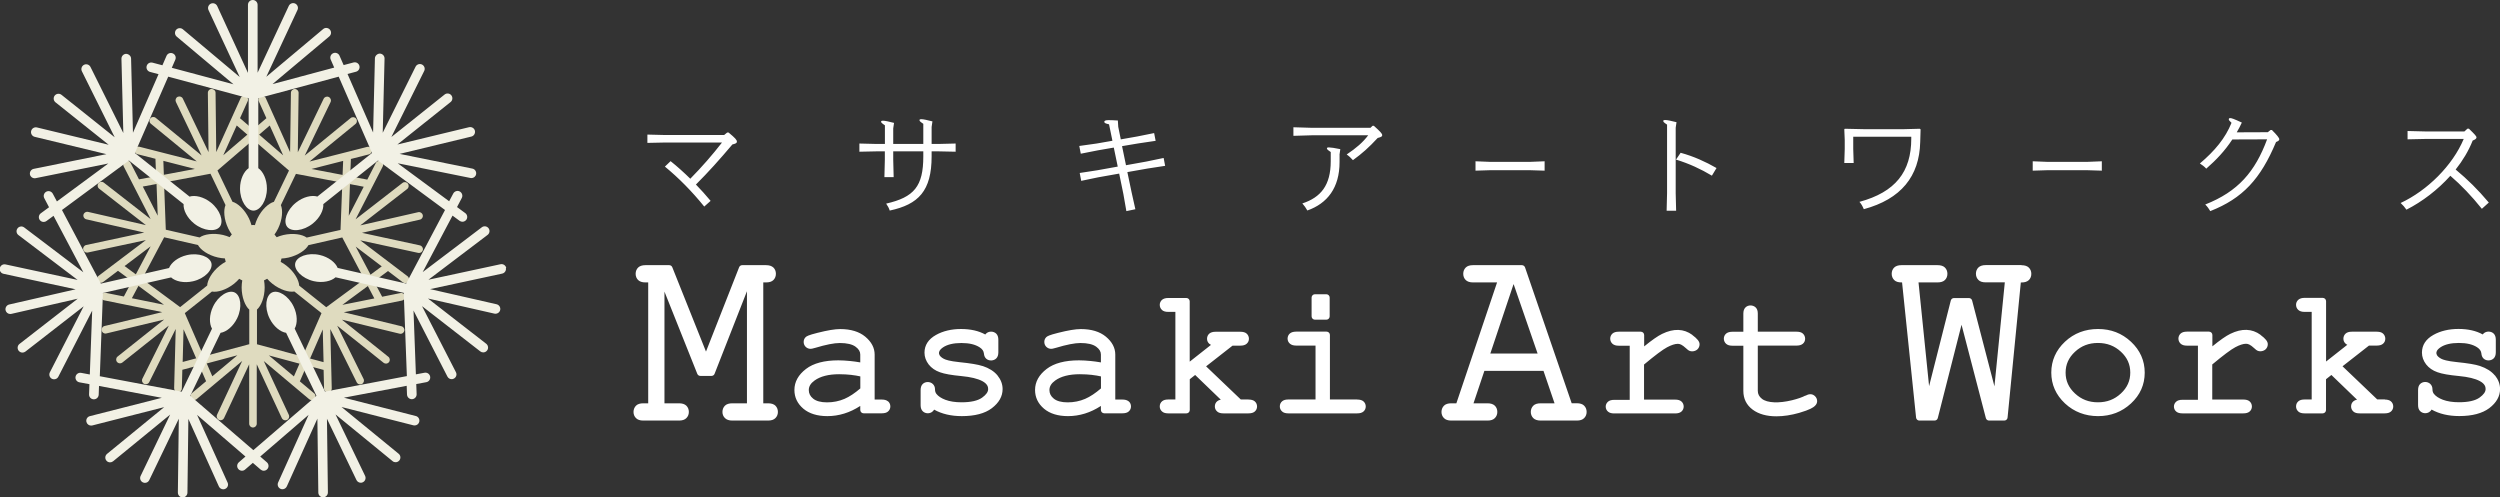
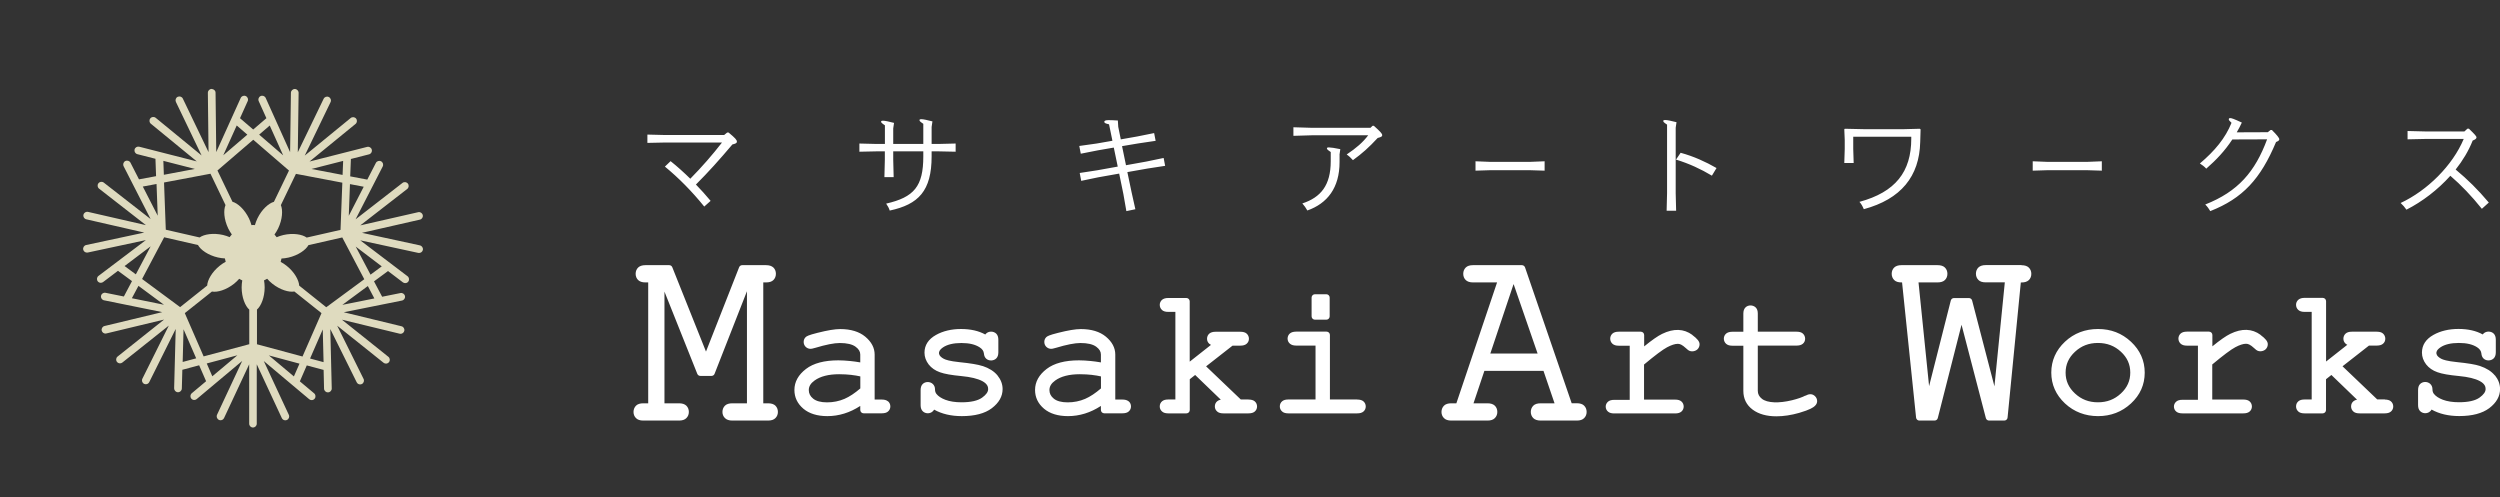
<svg xmlns="http://www.w3.org/2000/svg" id="_レイヤー_2" viewBox="0 0 399.76 79.51">
  <rect x="0" y="0" width="399.76" height="79.51" fill="#333333" stroke="none" />
  <defs>
    <style>.cls-1{fill:#f2f1e5;}.cls-1,.cls-2,.cls-3{stroke-width:0px;}.cls-2{fill:#dfdbbf;}.cls-3{fill:#fff;}</style>
  </defs>
  <g id="Logo_White">
    <path class="cls-2" d="m67.16,39.24l-9.28-2.01,9.26-2.11c.33-.07.54-.4.46-.73s-.41-.54-.73-.46l-9.26,2.11,7.5-5.82c.27-.21.32-.59.11-.86-.21-.27-.59-.32-.86-.11l-7.5,5.82,4.34-8.45c.15-.3.04-.67-.27-.83-.3-.15-.67-.04-.83.27l-1.37,2.66-2.73-.52.11-2.78,2.9-.74c.33-.08.53-.42.44-.75-.08-.33-.42-.53-.75-.44l-9.21,2.34,7.36-6.01c.26-.21.3-.6.09-.86-.21-.26-.6-.3-.86-.09l-7.35,6.01,4.13-8.55c.15-.31.02-.67-.29-.82-.3-.15-.67-.02-.82.29l-4.13,8.55.13-9.5c0-.34-.27-.62-.61-.62-.32,0-.62.27-.62.61l-.13,9.49-3.9-8.66c-.14-.31-.5-.45-.81-.31-.31.14-.45.5-.31.81l1.23,2.73-2.11,1.81-2.11-1.81,1.23-2.73c.14-.31,0-.67-.31-.81-.31-.14-.67,0-.81.31l-3.91,8.65-.11-9.49c0-.34-.26-.57-.62-.61-.34,0-.61.28-.61.62l.11,9.49-4.11-8.56c-.15-.31-.51-.43-.82-.29-.31.15-.43.51-.29.82l4.11,8.56-7.34-6.02c-.26-.21-.65-.18-.86.09-.21.26-.18.65.09.86l7.34,6.02-9.2-2.35c-.33-.08-.66.11-.75.44-.08.33.11.66.44.75l2.9.74.1,2.78-2.73.51-1.36-2.66c-.15-.3-.52-.42-.83-.27-.3.15-.42.52-.27.83l4.32,8.45-7.49-5.83c-.27-.21-.65-.16-.86.11-.21.27-.16.65.11.86l7.49,5.83-9.26-2.12c-.33-.07-.66.13-.73.46-.08.33.13.66.46.73l9.26,2.12-9.29,1.99c-.33.07-.54.4-.47.73.06.29.32.48.6.48.04,0,.09,0,.13-.01l9.29-1.99-7.58,5.73c-.27.2-.32.59-.12.86.12.16.3.24.49.24.13,0,.26-.04.37-.12l2.38-1.8,2.24,1.65-1.3,2.46-2.93-.59c-.33-.07-.66.15-.72.48-.07.33.15.66.48.72l9.31,1.89-9.23,2.22c-.33.08-.53.41-.45.74.07.28.32.47.6.47.05,0,.1,0,.14-.02l9.23-2.22-7.43,5.91c-.27.21-.31.6-.1.86.12.15.3.23.48.23.13,0,.27-.04.38-.13l7.43-5.91-4.23,8.5c-.15.3-.03.67.28.82.09.04.18.06.27.06.23,0,.44-.12.55-.34l4.23-8.5-.25,9.49c0,.34.26.62.6.63h.02c.33,0,.6-.26.61-.6l.08-2.99,2.69-.72,1.11,2.55-2.29,1.92c-.26.22-.29.6-.08.86.12.14.3.22.47.22.14,0,.28-.05.39-.14l7.28-6.1-4.02,8.6c-.14.31-.01.67.3.82.08.04.17.06.26.06.23,0,.45-.13.56-.35l4.02-8.6v9.5c0,.34.27.61.6.61h0c.34,0,.61-.27.61-.61v-9.5s4.01,8.61,4.01,8.61c.1.22.33.35.56.35.09,0,.17-.02.26-.06.31-.14.44-.51.3-.81l-4.01-8.61,7.27,6.11c.12.1.26.14.39.14.17,0,.35-.07.47-.22.22-.26.18-.65-.07-.86l-2.29-1.92,1.11-2.55,2.69.72.07,2.99c0,.33.28.6.61.6h.02c.34,0,.61-.29.6-.63l-.23-9.49,4.22,8.51c.11.22.32.34.55.34.09,0,.18-.02.27-.06.3-.15.43-.52.28-.82l-4.22-8.51,7.42,5.93c.11.09.25.13.38.13.18,0,.36-.08.48-.23.21-.26.17-.65-.1-.86l-7.42-5.93,9.23,2.24s.1.02.14.02c.28,0,.53-.19.6-.47.08-.33-.12-.66-.45-.74l-9.23-2.24,9.31-1.87c.33-.07.55-.39.48-.72-.07-.33-.39-.55-.72-.48l-2.93.59-1.3-2.46,2.24-1.65,2.38,1.81c.11.08.24.12.37.12.19,0,.37-.08.49-.24.2-.27.15-.65-.12-.86l-7.56-5.74,9.28,2.01s.09.01.13.01c.28,0,.54-.2.6-.48.07-.33-.14-.66-.47-.73Zm-11.2-9.8l2.2.42-2.39,4.65.19-5.07Zm-1.09-3.7l-.09,2.23-4.98-.95,5.07-1.29Zm-7.55,2.06l7.42,1.41-.29,7.55-5.41,1.23c-.69-.51-2.16-.77-3.73-.41-.38.09-.73.21-1.07.35-.11-.15-.23-.29-.35-.43.21-.29.41-.61.58-.96.7-1.45.78-2.95.44-3.74l2.41-5Zm-4.19-7.73l2.15,4.77-3.84-3.31,1.69-1.46Zm-5.27,0l1.69,1.46-3.85,3.3,2.15-4.76Zm2.63,2.27l5.72,4.93-2.41,5c-.83.23-1.94,1.21-2.64,2.66-.17.36-.3.71-.4,1.07-.1,0-.19-.03-.28-.03s-.18.02-.27.03c-.1-.35-.22-.7-.39-1.06-.7-1.45-1.81-2.45-2.65-2.68l-2.4-5,5.73-4.92Zm-6.83,5.45l2.4,5c-.34.79-.27,2.27.43,3.73.17.36.37.67.58.97-.12.14-.25.28-.35.43-.33-.14-.68-.26-1.06-.35-1.57-.36-3.04-.11-3.74.4l-5.41-1.24-.28-7.55,7.42-1.4Zm-2.48-.78l-4.98.94-.08-2.23,5.07,1.3Zm-8.35,2.82l2.2-.41.19,5.07-2.38-4.65Zm-2.91,12.71l4.17-3.15-2.37,4.48-1.8-1.33Zm1.17,5.14l1.05-1.97,4.08,3.02-5.12-1.04Zm7.7,1.42l-6.07-4.49,3.53-6.67,5.41,1.24c.4.76,1.61,1.63,3.18,1.99.38.09.76.13,1.12.15.03.19.08.36.13.54-.32.17-.64.37-.94.62-1.26,1-1.98,2.31-2.02,3.18l-4.34,3.46Zm.42,8.78l.14-5.23,2.02,4.65-2.16.58Zm4.74,2.29l-.89-2.05,4.9-1.31-4.01,3.36Zm5.91-5.13l-7.3,1.95-3.01-6.92,4.34-3.45c.85.16,2.28-.25,3.54-1.25.31-.25.58-.52.82-.79.16.09.32.19.49.26-.06.35-.1.72-.1,1.11,0,1.61.57,2.99,1.22,3.56v5.55Zm7.13,5.15l-4-3.36,4.9,1.32-.9,2.05Zm1.39-3.18l-7.29-1.96v-5.55c.65-.56,1.23-1.93,1.23-3.55,0-.39-.04-.76-.1-1.12.17-.07.33-.16.5-.26.24.27.5.54.81.78,1.26,1.01,2.7,1.42,3.54,1.26l4.34,3.46-3.03,6.92Zm1.2.32l2.03-4.65.13,5.23-2.16-.58Zm2.59-8.2l-4.33-3.46c-.04-.86-.75-2.17-2.01-3.17-.31-.25-.63-.45-.95-.62.05-.18.1-.35.13-.54.36-.02.73-.06,1.11-.15,1.57-.36,2.79-1.23,3.2-1.99l5.41-1.23,3.52,6.68-6.08,4.48Zm7.7-1.41l-5.13,1.03,4.08-3.01,1.04,1.98Zm1.18-5.13l-1.8,1.33-2.37-4.49,4.16,3.16Z" />
-     <path class="cls-1" d="m80.95,42.84c-.09-.41-.5-.68-.91-.59l-11.53,2.48,9.46-7.17c.34-.26.4-.74.15-1.07-.26-.34-.74-.4-1.07-.15l-9.46,7.17,4.77-9.03,1.13.83c.14.1.3.15.45.15.23,0,.47-.11.62-.31.25-.34.18-.82-.16-1.07l-1.32-.97.76-1.45c.2-.37.05-.84-.32-1.04-.37-.2-.84-.05-1.04.32l-.66,1.24-8.22-6.07,11.63,2.35c.05.01.1.02.15.02.36,0,.68-.25.75-.62.08-.41-.18-.82-.6-.9l-11.63-2.35,11.47-2.77c.41-.1.66-.51.57-.93-.1-.41-.51-.66-.93-.57l-11.47,2.77,8.51-6.79c.33-.26.38-.75.12-1.08-.26-.33-.75-.39-1.08-.12l-8.51,6.79,5.25-10.56c.19-.38.03-.84-.35-1.03-.38-.19-.84-.03-1.03.35l-5.25,10.56.29-11.87c.01-.42-.32-.77-.75-.79-.37,0-.77.32-.79.75l-.29,11.87-4.09-9.36,1.36-.36c.41-.11.65-.53.54-.94-.11-.41-.53-.65-.94-.54l-1.58.42-.66-1.5c-.17-.39-.62-.57-1.01-.4-.39.17-.57.62-.4,1.01l.56,1.29-9.87,2.64,9.09-7.63c.32-.27.37-.76.09-1.08-.27-.32-.76-.37-1.08-.09l-9.09,7.63,4.99-10.69c.18-.38.01-.84-.37-1.02-.38-.18-.84-.01-1.02.37l-4.99,10.69V.77c0-.42-.34-.77-.77-.77s-.77.34-.77.77v10.89L34.73.96c-.18-.38-.64-.55-1.02-.37-.38.18-.55.63-.37,1.02l4.99,10.7-9.09-7.63c-.33-.27-.81-.23-1.08.09-.27.32-.23.81.09,1.08l9.09,7.63-9.87-2.64.56-1.29c.17-.39,0-.84-.4-1.01-.39-.17-.84,0-1.01.4l-.65,1.5-1.58-.42c-.41-.11-.83.13-.94.54-.11.41.13.83.54.94l1.36.36-4.09,9.37-.3-11.87c-.01-.42-.39-.73-.79-.75-.42.01-.76.36-.75.79l.3,11.87-5.25-10.56c-.19-.38-.65-.54-1.03-.35-.38.19-.53.65-.35,1.03l5.25,10.56-8.51-6.79c-.33-.26-.81-.21-1.08.12-.26.33-.21.81.12,1.08l8.51,6.79-11.47-2.77c-.41-.1-.83.15-.93.57-.1.41.15.83.57.93l11.47,2.77-11.63,2.35c-.41.08-.68.49-.6.9.07.36.39.61.75.61.05,0,.1,0,.15-.02l11.63-2.35-8.22,6.07-.66-1.24c-.2-.37-.66-.52-1.04-.32-.37.2-.52.66-.32,1.04l.76,1.45-1.32.97c-.34.25-.41.73-.16,1.07.15.2.38.31.62.31.16,0,.32-.05.45-.15l1.13-.83,4.77,9.03-9.46-7.17c-.34-.26-.82-.19-1.07.15-.26.34-.19.82.15,1.07l9.46,7.17-11.53-2.48c-.41-.09-.82.17-.91.59-.09.41.17.82.59.91l11.53,2.48-10.62,2.43c-.41.09-.67.51-.58.92.08.36.4.6.75.6.06,0,.11,0,.17-.02l10.62-2.43-9.32,7.24c-.33.26-.39.74-.13,1.08.15.19.38.3.61.3.16,0,.33-.05.47-.16l9.32-7.24-5.41,10.56c-.19.38-.04.84.33,1.03.11.06.23.08.35.08.28,0,.55-.15.68-.42l5.41-10.56-.38,10.21-1.38-.26c-.41-.08-.82.19-.9.61s.19.82.61.9l1.61.3-.06,1.63c-.02.42.31.78.74.79,0,0,.02,0,.03,0,.41,0,.75-.32.77-.74l.05-1.4,10.04,1.9-11.5,2.93c-.41.1-.66.52-.55.93.09.35.4.58.74.58.06,0,.13,0,.19-.02l11.5-2.93-9.13,7.47c-.33.27-.38.75-.11,1.08.15.19.37.28.59.28.17,0,.34-.06.48-.17l9.13-7.47-4.73,9.82c-.18.38-.02.84.36,1.02.11.05.22.08.33.08.29,0,.56-.16.69-.43l4.73-9.83-.15,11.81c0,.42.33.77.76.78h0c.42,0,.76-.34.77-.76l.15-11.8,4.88,10.81c.13.28.41.45.7.45.11,0,.21-.02.31-.07.39-.17.56-.63.38-1.01l-4.88-10.82,7.74,6.66-1.06.92c-.32.28-.36.76-.08,1.08.15.18.37.27.58.27.18,0,.35-.06.5-.19l1.24-1.07,1.24,1.07c.14.12.32.19.5.19.22,0,.43-.09.58-.27.28-.32.24-.8-.08-1.08l-1.06-.92,7.74-6.67-4.88,10.82c-.17.39,0,.84.38,1.01.1.05.21.07.31.07.29,0,.57-.17.7-.45l4.89-10.84.15,11.82c0,.42.35.76.77.76h0c.42,0,.76-.35.76-.78l-.15-11.78,4.72,9.8c.13.27.41.43.69.43.11,0,.22-.02.33-.08.38-.18.54-.64.36-1.02l-4.73-9.82,9.13,7.47c.14.12.31.17.48.17.22,0,.44-.1.59-.28.27-.33.22-.81-.11-1.08l-9.13-7.47,11.5,2.93c.06.02.13.02.19.02.34,0,.65-.23.74-.58.1-.41-.14-.83-.55-.93l-11.5-2.93,10.04-1.9.05,1.4c.02.41.36.74.77.74,0,0,.02,0,.03,0,.42-.02.75-.37.74-.79l-.06-1.63,1.61-.3c.42-.08.69-.48.61-.9-.08-.42-.48-.69-.9-.61l-1.38.26-.38-10.21,5.42,10.56c.14.27.4.42.68.42.12,0,.24-.03.35-.09.38-.19.53-.65.33-1.03l-5.42-10.56,9.32,7.24c.14.11.31.16.47.16.23,0,.45-.1.61-.3.26-.33.2-.82-.13-1.08l-9.32-7.24,10.63,2.42c.06.01.11.02.17.02.35,0,.67-.24.75-.6.09-.41-.16-.82-.58-.92l-10.63-2.42,11.53-2.48c.41-.09.68-.5.59-.91Zm-16.06,2.49l-10.9-2.49c-.34-.86-1.43-1.74-2.87-2.07-1.9-.43-3.67.26-3.91,1.31-.24,1.05,1.06,2.44,2.96,2.88,1.44.33,2.8,0,3.49-.62l10.9,2.49.5,13.31-13.09,2.48-4.85-10.07c.46-.81.47-2.21-.17-3.54-.84-1.75-2.49-2.71-3.46-2.24-.97.47-1.25,2.35-.4,4.11.64,1.33,1.74,2.2,2.66,2.34l4.85,10.07-10.09,8.69-10.09-8.69,4.85-10.07c.92-.14,2.02-1.01,2.66-2.34.84-1.75.57-3.64-.4-4.11-.97-.47-2.62.49-3.46,2.25-.64,1.33-.63,2.73-.17,3.54l-4.85,10.07-13.09-2.47.5-13.31,10.9-2.49c.68.63,2.05.95,3.49.62,1.9-.43,3.2-1.83,2.96-2.88-.24-1.05-2.02-1.74-3.91-1.31-1.44.33-2.53,1.21-2.87,2.07l-10.9,2.49-6.22-11.77,10.71-7.91,8.74,6.97c-.07.93.54,2.19,1.69,3.11,1.52,1.21,3.42,1.36,4.09.52.67-.84.1-2.66-1.42-3.88-1.15-.92-2.52-1.23-3.41-.95l-8.74-6.97,5.33-12.21,12.86,3.45v11.18c-.77.53-1.38,1.79-1.38,3.26,0,1.95,1.07,3.53,2.15,3.53s2.15-1.58,2.15-3.53c0-1.48-.61-2.73-1.38-3.26v-11.18l12.86-3.45,5.33,12.2-8.74,6.97c-.89-.27-2.26.04-3.41.96-1.52,1.21-2.09,3.03-1.42,3.88s2.57.69,4.09-.52c1.15-.92,1.76-2.18,1.69-3.11l8.74-6.97,10.72,7.91-6.22,11.77Z" />
    <path class="cls-3" d="m123.99,64.87c.26.25.4.6.4,1s-.14.72-.39.98c-.26.27-.66.4-1.19.4h-5.71c-.51,0-.91-.13-1.17-.39-.27-.26-.41-.6-.41-.99s.14-.74.4-1c.27-.26.65-.38,1.18-.38h2.34v-17.92l-5.18,13.21c-.08.2-.27.33-.49.33h-1.78c-.22,0-.41-.13-.49-.33l-5.25-13.15v17.86h2.34c.51,0,.9.13,1.16.38.26.26.4.6.4,1s-.14.72-.39.98c-.26.27-.66.4-1.17.4h-5.73c-.52,0-.91-.13-1.17-.4-.26-.26-.39-.6-.39-.98s.14-.74.4-1,.65-.38,1.16-.38h.79v-19.33h-.45c-.52,0-.9-.13-1.16-.38-.26-.25-.4-.6-.4-1s.14-.74.4-1c.26-.25.65-.38,1.16-.38h3.81c.22,0,.41.13.49.33l5.39,13.49,5.3-13.49c.08-.2.27-.33.49-.33h3.81c.53,0,.91.13,1.18.38.26.25.4.6.4,1s-.14.74-.4,1c-.26.26-.65.38-1.18.38h-.44v19.33h.77c.53,0,.91.13,1.18.38Zm18-.71c.25.21.38.5.38.83s-.13.6-.37.81c-.23.2-.56.29-1,.29h-2.91c-.29,0-.53-.24-.53-.53v-.65c-1.65,1.08-3.42,1.63-5.26,1.63-1.61,0-2.9-.4-3.83-1.18-.96-.81-1.44-1.82-1.44-3,0-1.3.63-2.43,1.86-3.37,1.19-.91,2.93-1.37,5.16-1.37.58,0,1.23.04,1.92.11.5.05,1.03.12,1.59.22v-1.26c0-.47-.24-.87-.74-1.24-.53-.4-1.39-.6-2.53-.6-.91,0-2.23.26-3.92.77-.48.14-.65.16-.76.16-.29,0-.56-.11-.77-.31-.22-.21-.33-.49-.33-.79s.11-.57.31-.76c.15-.15.42-.33,1.91-.7,1.59-.4,2.77-.6,3.62-.6,1.69,0,3.03.41,4,1.21,1,.83,1.51,1.79,1.51,2.87v7.19h1.13c.44,0,.76.09.99.28Zm-5.81-4.21c-.63-.07-1.3-.11-2-.11-1.69,0-3,.34-3.92,1-.63.45-.93.95-.93,1.53,0,.54.22.99.69,1.37.49.4,1.24.6,2.23.6s1.93-.19,2.79-.56c.81-.35,1.66-.92,2.53-1.67v-1.92c-.44-.1-.9-.18-1.38-.23Zm20.93-1.42c-.71-.24-1.93-.44-3.7-.62-1.55-.16-2.21-.38-2.5-.54-.76-.41-.76-.8-.76-.92,0-.11,0-.46.64-.9.68-.46,1.67-.7,2.94-.7s2.21.23,2.92.69c.42.27.64.59.68.98.03.37.16.65.37.84.44.39,1.19.37,1.61-.05.22-.22.33-.55.33-.97v-2c0-.43-.11-.76-.33-.98-.43-.43-1.21-.45-1.65,0-.04.04-.08.08-.11.13-1.06-.59-2.36-.88-3.88-.88s-2.88.32-4,.95c-1.22.68-1.84,1.64-1.84,2.84,0,.67.23,1.3.67,1.88.44.56,1.04.98,1.81,1.25.72.26,1.85.46,3.45.61,1.47.14,2.59.41,3.33.81.83.45.92.94.92,1.27,0,.45-.32.9-.96,1.36-.69.5-1.81.75-3.3.75-1.02,0-1.89-.14-2.58-.4-.66-.25-1.14-.57-1.43-.94-.15-.19-.23-.43-.23-.74,0-.34-.12-.63-.35-.85-.46-.43-1.23-.41-1.64.03-.21.22-.31.54-.31.96v2.4c0,.42.11.74.33.96.37.38.99.44,1.44.16.17-.11.3-.24.39-.41,1.22.69,2.71,1.04,4.43,1.04,2.07,0,3.68-.42,4.79-1.26,1.15-.87,1.73-1.9,1.73-3.06,0-.79-.28-1.52-.82-2.19-.53-.65-1.33-1.16-2.38-1.51Zm23.36,5.63c.25.21.38.5.38.83s-.13.6-.37.81c-.23.2-.56.29-1,.29h-2.91c-.29,0-.53-.24-.53-.53v-.65c-1.65,1.08-3.42,1.63-5.26,1.63-1.61,0-2.9-.4-3.83-1.18-.96-.81-1.44-1.82-1.44-3,0-1.3.63-2.43,1.86-3.37,1.19-.91,2.93-1.37,5.16-1.37.58,0,1.23.04,1.92.11.5.05,1.03.12,1.59.22v-1.26c0-.47-.24-.87-.74-1.24-.53-.4-1.39-.6-2.53-.6-.91,0-2.23.26-3.92.77-.48.14-.65.16-.76.16-.29,0-.56-.11-.77-.31-.22-.21-.33-.49-.33-.79s.11-.57.31-.76c.15-.15.42-.33,1.91-.7,1.59-.4,2.77-.6,3.62-.6,1.69,0,3.03.41,4,1.21,1,.83,1.51,1.79,1.51,2.87v7.19h1.13c.44,0,.76.09.99.28Zm-5.81-4.21c-.63-.07-1.3-.11-2-.11-1.69,0-3,.34-3.92,1-.63.45-.93.95-.93,1.53,0,.54.22.99.69,1.37.49.4,1.24.6,2.23.6s1.93-.19,2.79-.56c.81-.35,1.66-.92,2.53-1.67v-1.92c-.44-.1-.9-.18-1.38-.23Zm24.97,3.93h-1.22l-5.55-5.3,4.23-3.31h1.25c.44,0,.77-.1.99-.29.25-.21.38-.49.38-.81s-.13-.62-.37-.83c-.23-.2-.55-.29-1-.29h-3.98c-.43,0-.75.1-.98.29-.24.21-.37.5-.37.83s.13.6.37.81c.08.07.17.12.26.17l-3.4,2.68v-9.65c0-.29-.24-.53-.53-.53h-2.91c-.43,0-.75.1-.98.29-.24.21-.37.49-.37.81s.13.62.37.83c.23.2.55.29.98.29h1.15v14.01h-1.15c-.43,0-.74.09-.97.28-.25.21-.38.49-.38.83s.13.6.38.82c.23.2.55.29.98.29h2.91c.29,0,.53-.24.53-.53v-4.93l.86-.68,4.1,3.95c-.23.04-.42.12-.57.25-.25.21-.38.49-.38.83s.13.6.38.82c.23.2.55.29.98.29h4.02c.44,0,.76-.09,1-.29.24-.21.37-.49.37-.81s-.13-.62-.38-.83c-.23-.19-.55-.28-.99-.28Zm17.39,0h-4.36v-10.32c0-.29-.24-.53-.53-.53h-4.87c-.44,0-.77.1-1,.29-.24.21-.37.5-.37.83s.14.61.39.82c.23.19.55.29.98.29h3.1v8.62h-4.36c-.43,0-.74.09-.97.28-.25.21-.38.49-.38.83s.13.6.38.82c.23.2.55.29.98.29h11.01c.44,0,.76-.09,1-.29.24-.21.37-.49.37-.81s-.13-.62-.38-.83c-.23-.19-.55-.28-.99-.28Zm-6.76-12.76h1.83c.29,0,.53-.24.53-.53v-3.01c0-.29-.24-.53-.53-.53h-1.83c-.29,0-.53.24-.53.53v3.01c0,.29.24.53.53.53Zm43.05,13.75c.26.25.4.6.4,1s-.14.72-.39.98c-.26.27-.65.4-1.17.4h-5.79c-.53,0-.93-.14-1.19-.4-.25-.26-.39-.6-.39-.98s.14-.74.4-1c.26-.26.65-.38,1.18-.38h2.22l-1.77-5.19h-9.45l-1.74,5.19h2.25c.51,0,.9.13,1.16.38s.4.6.4,1-.14.72-.39.98c-.26.27-.65.4-1.17.4h-5.81c-.52,0-.91-.13-1.17-.4-.26-.26-.39-.6-.39-.98s.14-.74.4-1,.65-.38,1.16-.38h.82l6.51-19.33h-3.85c-.52,0-.9-.13-1.16-.38-.26-.25-.4-.6-.4-1s.14-.74.4-1,.65-.38,1.16-.38h7.82c.22,0,.42.14.5.35l7.46,21.73h.83c.51,0,.9.13,1.16.38Zm-11.28-19.45l-3.72,11.11h7.56l-3.84-11.11Zm28.58,8.13c-1.37-1-2.98-1.06-4.83-.16-.7.34-1.64,1-2.87,2v-1.82c0-.29-.24-.53-.53-.53h-3.54c-.45,0-.77.1-1,.3-.23.21-.36.49-.36.81s.13.62.37.83c.23.2.55.3.98.3h1.77v8.66h-2.48c-.44,0-.76.09-.99.29-.24.21-.37.48-.37.79s.13.61.38.81c.23.19.55.28.97.28h9.75c.44,0,.76-.09,1-.29.24-.21.37-.49.37-.81s-.13-.62-.38-.83c-.23-.19-.55-.28-.98-.28h-4.98v-5.61c1.75-1.46,2.99-2.39,3.69-2.76.68-.36,1.26-.55,1.71-.55.17,0,.35.04.53.13.21.1.46.29.77.57.29.27.42.36.52.4.39.19.96.11,1.31-.21.23-.22.35-.5.35-.82,0-.44-.35-.88-1.17-1.49Zm18.09,9.7c-.5.27-1.22.52-2.15.75-2.09.51-3.95.45-4.81-.23-.45-.35-.66-.77-.66-1.28v-7.23h6.22c.43,0,.75-.1.98-.29.25-.21.37-.49.37-.81s-.13-.61-.37-.83c-.23-.2-.55-.29-.98-.29h-6.22v-2.91c0-.42-.11-.74-.33-.96-.43-.43-1.22-.45-1.65,0-.22.22-.33.55-.33.97v2.91h-1.77c-.43,0-.75.1-.98.29-.24.21-.37.49-.37.81s.13.62.37.83c.23.2.55.3.98.3h1.77v7.23c0,1.25.5,2.26,1.5,3,.95.7,2.22,1.06,3.78,1.06,1.16,0,2.39-.19,3.65-.55,1.75-.51,2.27-.88,2.51-1.11.3-.28.36-.57.36-.77,0-.3-.12-.57-.33-.78-.38-.38-.92-.45-1.52-.08Zm34.55-20.86h-5.73c-.51,0-.9.13-1.16.38-.26.25-.4.6-.4,1s.14.74.4,1c.26.26.64.38,1.16.38h3.06l-1.66,16.63-3.57-13.73c-.06-.23-.27-.39-.51-.39h-2.39c-.24,0-.45.16-.51.4l-3.47,13.69-1.69-16.59h3.04c.53,0,.92-.13,1.18-.38.26-.25.4-.6.4-1s-.14-.74-.4-1c-.27-.26-.65-.38-1.18-.38h-5.77c-.51,0-.9.13-1.16.38-.26.25-.4.6-.4,1s.14.74.4,1c.26.26.64.38,1.16.38h.1l2.24,21.62c.03.27.25.47.52.47h2.44c.24,0,.45-.16.51-.39l3.8-14.93,3.89,14.93c.06.23.27.39.51.39h2.44c.27,0,.5-.21.52-.47l2.12-21.61h.1c.53,0,.92-.13,1.18-.38.26-.25.4-.6.4-1s-.14-.74-.4-1c-.27-.26-.65-.38-1.18-.38Zm17.5,12.25c1.46,1.36,2.2,3.02,2.2,4.95s-.74,3.58-2.2,4.93c-1.45,1.34-3.22,2.02-5.26,2.02s-3.84-.68-5.29-2.03c-1.45-1.36-2.19-3.02-2.19-4.93s.74-3.58,2.19-4.94c1.44-1.35,3.22-2.03,5.29-2.03s3.81.68,5.26,2.03Zm-8.95,1.61c-1.01.94-1.5,2.03-1.5,3.34s.49,2.39,1.5,3.33c1.02.95,2.22,1.41,3.67,1.41s2.65-.46,3.67-1.41c1.01-.94,1.5-2.03,1.5-3.34s-.49-2.41-1.5-3.34c-1.02-.94-2.22-1.4-3.67-1.4s-2.65.46-3.67,1.41Zm29.67-2.71c-1.37-1-2.98-1.06-4.83-.16-.7.34-1.64,1-2.87,2v-1.82c0-.29-.24-.53-.53-.53h-3.54c-.45,0-.77.1-1,.3-.23.21-.36.49-.36.81s.13.62.37.83c.23.2.55.3.98.3h1.77v8.66h-2.48c-.44,0-.76.09-.99.29-.24.21-.37.48-.37.79s.13.61.38.81c.23.19.55.28.97.28h9.75c.44,0,.76-.09,1-.29.24-.21.37-.49.37-.81s-.13-.62-.38-.83c-.23-.19-.55-.28-.98-.28h-4.98v-5.61c1.75-1.46,2.99-2.39,3.69-2.76.68-.36,1.26-.55,1.71-.55.17,0,.35.04.53.13.21.1.46.29.77.57.29.27.42.36.52.4.39.19.96.11,1.31-.21.23-.22.35-.5.35-.82,0-.44-.35-.88-1.17-1.49Zm19.88,10.33h-1.22l-5.55-5.3,4.23-3.31h1.25c.44,0,.77-.1.99-.29.25-.21.37-.49.37-.81s-.13-.61-.37-.83c-.23-.2-.55-.29-1-.29h-3.98c-.43,0-.75.09-.98.29-.24.21-.37.5-.37.83s.13.6.37.81c.08.07.16.12.26.16l-3.4,2.68v-9.65c0-.29-.24-.53-.53-.53h-2.91c-.43,0-.75.1-.98.29-.25.21-.38.49-.38.82s.13.62.37.83c.23.2.55.3.98.3h1.15v14.01h-1.15c-.43,0-.74.09-.97.28-.25.21-.38.49-.38.83s.13.6.37.82c.23.2.55.29.98.29h2.91c.29,0,.53-.24.53-.53v-4.93l.86-.68,4.1,3.95c-.23.04-.42.12-.57.25-.25.21-.38.49-.38.83s.13.6.37.82c.23.2.55.29.98.29h4.02c.44,0,.76-.09,1-.29.24-.21.37-.49.37-.81s-.13-.62-.38-.83c-.23-.19-.55-.28-.98-.28Zm17.58-3.84c-.53-.65-1.33-1.16-2.38-1.51-.71-.24-1.93-.44-3.7-.62-1.55-.16-2.21-.38-2.5-.54-.76-.41-.76-.8-.76-.92,0-.11,0-.46.65-.9.68-.46,1.67-.7,2.94-.7s2.21.23,2.92.69c.42.27.64.6.68.97.03.37.15.65.37.85.44.4,1.19.37,1.61-.05.22-.22.33-.55.33-.97v-2c0-.43-.11-.76-.33-.98-.43-.43-1.22-.44-1.65,0-.04.04-.08.09-.11.13-1.06-.59-2.36-.88-3.88-.88s-2.88.32-4,.95c-1.22.68-1.84,1.64-1.84,2.84,0,.67.23,1.3.67,1.88.44.56,1.04.98,1.81,1.25.72.26,1.84.46,3.45.61,1.47.14,2.59.41,3.33.81.83.45.92.94.92,1.27,0,.45-.32.9-.96,1.36-.69.5-1.8.75-3.3.75-1.02,0-1.89-.14-2.58-.4-.66-.25-1.14-.57-1.43-.94-.15-.19-.23-.43-.23-.74,0-.34-.12-.63-.35-.85-.46-.43-1.22-.41-1.64.03-.21.22-.31.54-.31.96v2.4c0,.42.11.75.33.96.37.38.99.44,1.44.16.17-.11.31-.25.39-.41,1.22.69,2.71,1.04,4.43,1.04,2.07,0,3.68-.43,4.79-1.26,1.15-.87,1.73-1.9,1.73-3.06,0-.78-.28-1.52-.82-2.19ZM116.27,21.2l-.48.39h-9.46l-2.81-.07v1.33l2.8-.06h9.13c-1.52,1.96-3.18,3.87-5.07,5.79-1.02-1-2.06-1.94-3.15-2.81l-.91.87c2.2,1.81,4.31,3.94,6.29,6.39l1.02-.91c-.78-.93-1.56-1.8-2.35-2.61,1.98-1.98,3.76-3.96,5.83-6.41.5-.13.72-.2.72-.45,0-.28-.26-.57-1.33-1.46h-.22Zm25.22,3v1.32l-.07,2.8h1.48l-.07-2.8v-1.32h4.81v.82c0,4.78-1.48,6.52-5.94,7.54.26.37.46.74.57,1.11,4.59-.98,6.7-3.13,6.7-8.67v-.8h1.04l2.8.06v-1.31l-2.8.07h-1.04v-2.72l.13-.89c-.87-.22-1.44-.35-1.76-.35-.22,0-.31.05-.31.13,0,.17.07.24.61.61v3.22h-4.81v-2.48l.13-.89c-.87-.22-1.44-.35-1.76-.35-.22,0-.31.06-.31.13,0,.17.07.24.61.61v2.98h-1.28l-2.8-.07v1.31l2.8-.06h1.28Zm37.73-1.91l-.41-2.02-.06-1c-.59-.04-1.15-.06-1.5-.06-.56,0-.67.13-.67.28,0,.17.19.26.76.39l.54,2.63-2.52.44-2.78.39.24,1.24,2.74-.54,2.54-.44.63,3.04-3.28.59-2.8.43.24,1.26,2.74-.57,3.33-.59.67,3.26.48,2.74,1.44-.3-.61-2.74-.67-3.2,3.24-.57,2.8-.43-.24-1.26-2.74.57-3.28.59-.63-3.05,2.61-.44,2.76-.41-.24-1.24-2.74.55-2.61.46Zm39.58-.68c-.89,1.18-1.91,2.05-3.46,3.09.35.24.72.59,1,.91,1.5-1.09,2.52-2,3.96-3.55.61-.15.72-.26.72-.44,0-.26-.3-.57-1.33-1.5h-.22l-.33.32h-9.28l-3.04-.09v1.37l3.04-.09h8.94Zm-4.61,3.13l.13-.89c-.87-.18-1.52-.28-1.83-.28-.22,0-.31.06-.31.13,0,.17.07.24.61.61v1.46c0,3.87-1.59,5.79-4.54,6.76.33.39.56.7.8,1.13,3.2-1.13,5.15-3.63,5.15-7.74v-1.18Zm24,2.48h6.55l2.25.07v-1.5l-2.25.09h-6.55l-2.25-.09v1.5l2.25-.07Zm28.38,3.67l-.07,2.81h1.52l-.07-2.81v-10.46l.13-.89c-.87-.22-1.48-.35-1.8-.35-.22,0-.32.06-.32.13,0,.17.07.24.61.61v10.96Zm7.91-4.02c-1.74-1-3.65-1.87-5.74-2.44l-.74,1.09c2.13.65,3.98,1.52,5.74,2.57l.74-1.22Zm32.51-6.28l-2.65.07h-6.17l-3.17-.07-.09.09.07,1.7v1.43l-.07,2.26h1.5l-.07-2.26v-1.94h9.28v.3c0,5.31-2.54,8.55-8.29,10.11.31.33.52.74.7,1.17,5.94-1.61,8.89-5.24,9.02-10.74.02-.72.04-1.22.06-2.02l-.11-.09Zm20.3,6.63h6.55l2.25.07v-1.5l-2.25.09h-6.55l-2.25-.09v1.5l2.25-.07Zm30.38-6.07c.28-.48.56-1,.81-1.55-1.31-.61-1.65-.72-1.91-.72-.07,0-.18.07-.18.19,0,.13.11.28.44.57-.98,2.44-2.67,4.48-5.06,6.5.37.24.7.48,1.02.83,1.61-1.41,2.96-2.83,4.17-4.67l5.56-.02c-1.93,5.2-4.65,8.35-9.89,10.42.37.37.63.76.8,1.06,5.2-2.05,8.04-5.13,10.52-11.05.32-.13.52-.24.52-.44s-.37-.68-1.18-1.48h-.22l-.44.35-4.94.02Zm36.88-.57l-.48.44h-6.28l-2.81-.07v1.33l2.81-.06h6.17c-1.78,4.24-5.8,8.24-10.09,10.24.35.32.68.7.93,1.07,2.52-1.28,5-3.17,7.02-5.42,1.72,1.48,3.37,3.2,5.04,5.28l1.11-1c-1.78-2.11-3.35-3.65-5.3-5.28,1.13-1.43,2.07-2.98,2.72-4.63.43-.17.61-.33.61-.5,0-.2-.24-.46-1.22-1.41h-.22Z" />
  </g>
</svg>